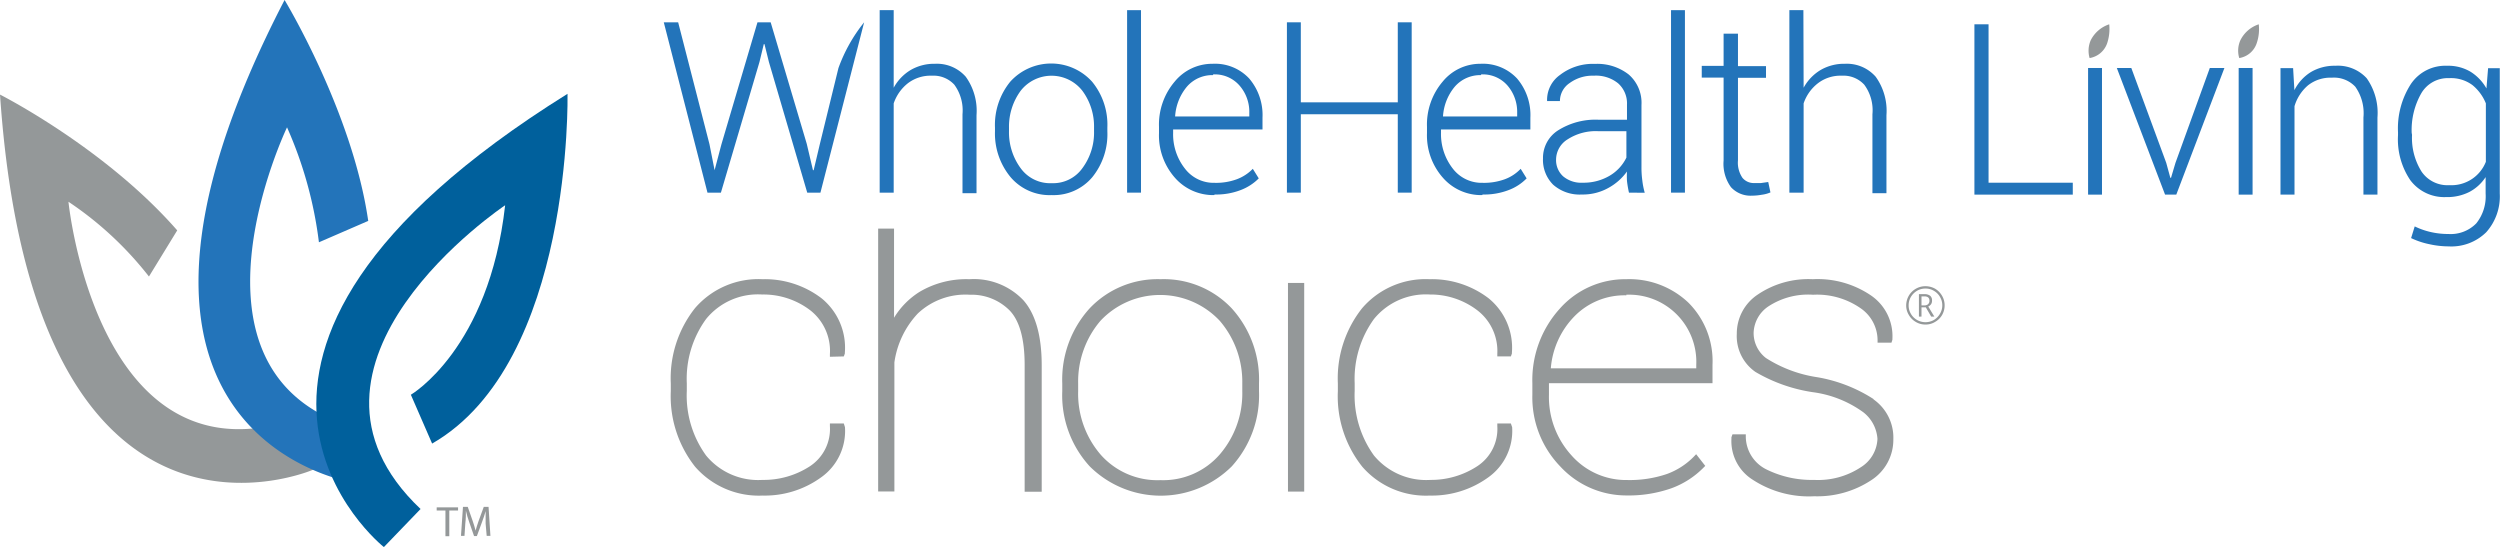
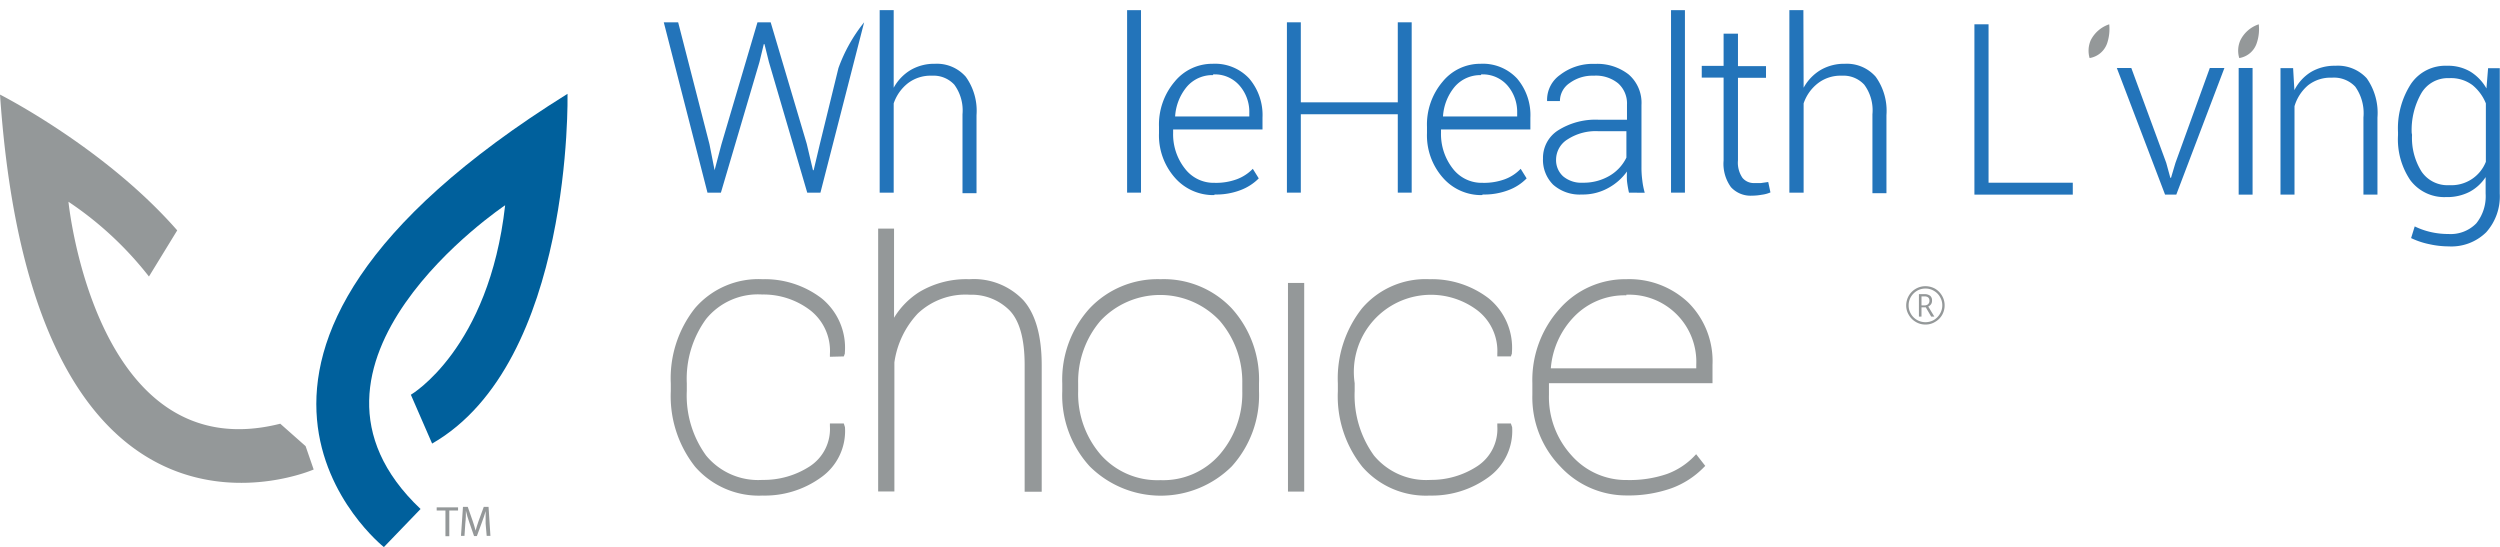
<svg xmlns="http://www.w3.org/2000/svg" id="Layer_1" data-name="Layer 1" viewBox="0 0 214 46.82">
  <defs>
    <style>.cls-1{fill:#2374ba;}.cls-2{fill:#949899;}.cls-3{fill:#00609c;}</style>
  </defs>
  <path class="cls-1" d="M79.33,29.94a4,4,0,0,1,1.44-1.51,4,4,0,0,1,2.1-.54A3.28,3.28,0,0,1,85.5,29a5,5,0,0,1,.92,3.29v6.68h-1.2V32.21a3.73,3.73,0,0,0-.7-2.53,2.42,2.42,0,0,0-1.92-.77,3.19,3.19,0,0,0-2.06.65,3.72,3.72,0,0,0-1.21,1.72v7.64h-1.2V23.3h1.2Z" transform="translate(-2.83 -22.43)" />
-   <path class="cls-1" d="M88,33.35a5.85,5.85,0,0,1,1.31-3.93,4.72,4.72,0,0,1,7,0,5.8,5.8,0,0,1,1.31,3.93v.33a5.84,5.84,0,0,1-1.3,3.93,4.33,4.33,0,0,1-3.47,1.52,4.38,4.38,0,0,1-3.5-1.52A5.85,5.85,0,0,1,88,33.68Zm1.2.32a5.16,5.16,0,0,0,1,3.16,3.11,3.11,0,0,0,2.66,1.28,3.07,3.07,0,0,0,2.62-1.28,5.1,5.1,0,0,0,1-3.16v-.33a5.12,5.12,0,0,0-1-3.14,3.35,3.35,0,0,0-5.28,0,5.18,5.18,0,0,0-1,3.14Z" transform="translate(-2.83 -22.43)" />
  <rect class="cls-1" x="96.48" y="0.87" width="1.19" height="15.62" />
  <path class="cls-1" d="M106.77,39.13a4.36,4.36,0,0,1-3.38-1.5,5.47,5.47,0,0,1-1.35-3.8v-.55a5.67,5.67,0,0,1,1.34-3.86,4.15,4.15,0,0,1,3.24-1.53,4,4,0,0,1,3.14,1.26,4.82,4.82,0,0,1,1.14,3.36v1h-7.65v.29a4.74,4.74,0,0,0,1,3.05,3.09,3.09,0,0,0,2.55,1.23,5.13,5.13,0,0,0,1.91-.31,3.7,3.7,0,0,0,1.36-.89l.51.82a4.36,4.36,0,0,1-1.55,1,5.82,5.82,0,0,1-2.23.38m-.15-10.22a2.87,2.87,0,0,0-2.23,1,4.39,4.39,0,0,0-1,2.54l0,0h6.35v-.3a3.42,3.42,0,0,0-.84-2.35,2.8,2.8,0,0,0-2.25-.95" transform="translate(-2.83 -22.43)" />
  <polygon class="cls-1" points="120.84 16.49 119.65 16.49 119.65 9.78 111.35 9.78 111.35 16.49 110.16 16.49 110.16 1.91 111.35 1.91 111.35 8.76 119.65 8.76 119.65 1.91 120.84 1.91 120.84 16.49" />
  <path class="cls-1" d="M129.71,39.13a4.35,4.35,0,0,1-3.38-1.5,5.47,5.47,0,0,1-1.35-3.8v-.55a5.67,5.67,0,0,1,1.34-3.86,4.15,4.15,0,0,1,3.24-1.53,4,4,0,0,1,3.13,1.26,4.82,4.82,0,0,1,1.14,3.36v1h-7.65v.29a4.8,4.8,0,0,0,1,3.05,3.11,3.11,0,0,0,2.56,1.23,5.17,5.17,0,0,0,1.91-.31,3.58,3.58,0,0,0,1.35-.89l.51.82a4.23,4.23,0,0,1-1.54,1,5.82,5.82,0,0,1-2.23.38m-.15-10.22a2.89,2.89,0,0,0-2.24,1,4.39,4.39,0,0,0-1,2.54l0,0h6.35v-.3a3.46,3.46,0,0,0-.83-2.35,2.8,2.8,0,0,0-2.25-.95" transform="translate(-2.83 -22.43)" />
  <path class="cls-1" d="M142.27,38.92a9.26,9.26,0,0,1-.17-1,7,7,0,0,1,0-.81,4.77,4.77,0,0,1-1.6,1.41,4.48,4.48,0,0,1-2.26.56,3.43,3.43,0,0,1-2.46-.84,3,3,0,0,1-.87-2.25,2.79,2.79,0,0,1,1.29-2.4,6,6,0,0,1,3.5-.91h2.4V31.39a2.3,2.3,0,0,0-.75-1.82,3,3,0,0,0-2.09-.66,3.31,3.31,0,0,0-2.07.63,1.86,1.86,0,0,0-.83,1.54h-1.1l0-.06a2.61,2.61,0,0,1,1.1-2.17,4.58,4.58,0,0,1,3-.95,4.35,4.35,0,0,1,2.89.91,3.21,3.21,0,0,1,1.09,2.61v5.33a8.07,8.07,0,0,0,.07,1.11,6.53,6.53,0,0,0,.21,1.07Zm-3.94-.85a4.37,4.37,0,0,0,2.29-.6,3.66,3.66,0,0,0,1.43-1.55V33.66h-2.41a4.43,4.43,0,0,0-2.61.69,2.05,2.05,0,0,0-1,1.73,1.87,1.87,0,0,0,.6,1.44,2.41,2.41,0,0,0,1.68.55" transform="translate(-2.83 -22.43)" />
  <rect class="cls-1" x="143.04" y="0.87" width="1.19" height="15.62" />
  <path class="cls-1" d="M151.6,25.31v2.78H154v1H151.6v7.06a2.3,2.3,0,0,0,.39,1.51,1.26,1.26,0,0,0,1,.44l.57,0,.63-.09.19.89a2.73,2.73,0,0,1-.74.2,4.91,4.91,0,0,1-.86.08,2.27,2.27,0,0,1-1.78-.73,3.41,3.41,0,0,1-.63-2.28V29.07h-1.87v-1h1.87V25.31Z" transform="translate(-2.83 -22.43)" />
  <path class="cls-1" d="M157.22,29.94a4,4,0,0,1,1.44-1.51,4,4,0,0,1,2.1-.54A3.28,3.28,0,0,1,163.39,29a5,5,0,0,1,.92,3.29v6.68h-1.2V32.21a3.68,3.68,0,0,0-.7-2.53,2.42,2.42,0,0,0-1.92-.77,3.17,3.17,0,0,0-2.05.65,3.67,3.67,0,0,0-1.22,1.72v7.64H156V23.3h1.2Z" transform="translate(-2.83 -22.43)" />
  <polygon class="cls-1" points="170.22 15.64 177.43 15.64 177.43 16.66 169.01 16.66 169.01 2.08 170.22 2.08 170.22 15.64" />
-   <rect class="cls-1" x="178.74" y="5.82" width="1.19" height="10.84" />
  <polygon class="cls-1" points="185.43 13.94 185.78 15.22 185.84 15.22 186.22 13.94 189.16 5.82 190.41 5.82 186.29 16.66 185.33 16.66 181.2 5.82 182.44 5.82 185.43 13.94" />
  <rect class="cls-1" x="191.63" y="5.82" width="1.19" height="10.84" />
  <path class="cls-1" d="M199.12,28.26l.11,1.89a3.86,3.86,0,0,1,1.41-1.55,3.94,3.94,0,0,1,2.09-.54,3.34,3.34,0,0,1,2.69,1.07,5.13,5.13,0,0,1,.92,3.36v6.6h-1.2v-6.6a3.92,3.92,0,0,0-.7-2.64,2.5,2.5,0,0,0-2-.77,3.1,3.1,0,0,0-2.05.66,3.73,3.73,0,0,0-1.15,1.78v7.57h-1.2V28.26Z" transform="translate(-2.83 -22.43)" />
  <path class="cls-1" d="M208.1,33.76a7,7,0,0,1,1.11-4.15,3.55,3.55,0,0,1,3.08-1.55,3.75,3.75,0,0,1,2,.5A4,4,0,0,1,215.67,30l.14-1.73h1V39a4.6,4.6,0,0,1-1.16,3.31,4.24,4.24,0,0,1-3.22,1.21,7.62,7.62,0,0,1-1.66-.19,6.7,6.7,0,0,1-1.55-.52l.31-1a6.27,6.27,0,0,0,1.36.48,6.68,6.68,0,0,0,1.52.17,3.06,3.06,0,0,0,2.39-.91,3.7,3.7,0,0,0,.8-2.54V37.59a3.76,3.76,0,0,1-1.39,1.27,4.2,4.2,0,0,1-2,.44,3.63,3.63,0,0,1-3.06-1.45A6.23,6.23,0,0,1,208.1,34Zm1.2.22a5.42,5.42,0,0,0,.81,3.13,2.68,2.68,0,0,0,2.38,1.17,3.17,3.17,0,0,0,3.13-2v-5a3.91,3.91,0,0,0-1.14-1.56,3.08,3.08,0,0,0-2-.6,2.63,2.63,0,0,0-2.39,1.3,6.36,6.36,0,0,0-.82,3.38Z" transform="translate(-2.83 -22.43)" />
  <path class="cls-2" d="M75.06,52.94l.09-.25v-.08a5.44,5.44,0,0,0-2-4.65,8,8,0,0,0-5.06-1.63,7.16,7.16,0,0,0-5.77,2.48,9.67,9.67,0,0,0-2.07,6.44v.67a9.73,9.73,0,0,0,2.08,6.46,7.23,7.23,0,0,0,5.79,2.47,8.2,8.2,0,0,0,5-1.56A4.86,4.86,0,0,0,75.16,59l-.1-.32H73.87v.23a3.82,3.82,0,0,1-1.71,3.43,7.24,7.24,0,0,1-4.06,1.17,5.77,5.77,0,0,1-4.83-2.09,8.74,8.74,0,0,1-1.65-5.52v-.67a8.69,8.69,0,0,1,1.65-5.49,5.71,5.71,0,0,1,4.8-2.1A6.6,6.6,0,0,1,72.2,49a4.41,4.41,0,0,1,1.67,3.74v.23Z" transform="translate(-2.83 -22.43)" />
  <path class="cls-2" d="M85.78,46.33a7.84,7.84,0,0,0-4.23,1.08,6.74,6.74,0,0,0-2.19,2.22V42H78v22.5h1.39V53.45a7.67,7.67,0,0,1,2-4.18,5.94,5.94,0,0,1,4.47-1.61A4.59,4.59,0,0,1,89.25,49c.86.89,1.29,2.46,1.29,4.67V64.52H92V53.7c0-2.51-.52-4.38-1.57-5.57a5.84,5.84,0,0,0-4.6-1.8" transform="translate(-2.83 -22.43)" />
  <path class="cls-2" d="M102.17,46.33a8,8,0,0,0-6.07,2.5,9.07,9.07,0,0,0-2.34,6.42v.67a9,9,0,0,0,2.35,6.43,8.62,8.62,0,0,0,12.16,0,9.06,9.06,0,0,0,2.33-6.43v-.67a9.07,9.07,0,0,0-2.33-6.42,8,8,0,0,0-6.1-2.5m0,17.2a6.48,6.48,0,0,1-5.14-2.2,8,8,0,0,1-1.91-5.41v-.67a8,8,0,0,1,1.91-5.36,7,7,0,0,1,10.21,0,8,8,0,0,1,1.93,5.36v.67a8,8,0,0,1-1.92,5.4,6.41,6.41,0,0,1-5.08,2.21" transform="translate(-2.83 -22.43)" />
  <rect class="cls-2" x="110.25" y="24.22" width="1.39" height="17.86" />
-   <path class="cls-2" d="M132.16,52.94l.09-.25,0-.08a5.45,5.45,0,0,0-2-4.65,8,8,0,0,0-5.06-1.63,7.16,7.16,0,0,0-5.76,2.48,9.68,9.68,0,0,0-2.08,6.44v.67a9.68,9.68,0,0,0,2.09,6.46,7.21,7.21,0,0,0,5.79,2.47,8.22,8.22,0,0,0,5-1.56A4.88,4.88,0,0,0,132.27,59l-.11-.32H131v.23a3.81,3.81,0,0,1-1.72,3.43,7.21,7.21,0,0,1-4,1.17,5.8,5.8,0,0,1-4.84-2.09,8.8,8.8,0,0,1-1.65-5.52v-.67a8.75,8.75,0,0,1,1.65-5.49,5.73,5.73,0,0,1,4.8-2.1A6.6,6.6,0,0,1,129.3,49,4.4,4.4,0,0,1,131,52.71v.23Z" transform="translate(-2.83 -22.43)" />
+   <path class="cls-2" d="M132.16,52.94l.09-.25,0-.08a5.45,5.45,0,0,0-2-4.65,8,8,0,0,0-5.06-1.63,7.16,7.16,0,0,0-5.76,2.48,9.68,9.68,0,0,0-2.08,6.44v.67a9.68,9.68,0,0,0,2.09,6.46,7.21,7.21,0,0,0,5.79,2.47,8.22,8.22,0,0,0,5-1.56A4.88,4.88,0,0,0,132.27,59l-.11-.32H131v.23a3.81,3.81,0,0,1-1.72,3.43,7.21,7.21,0,0,1-4,1.17,5.8,5.8,0,0,1-4.84-2.09,8.8,8.8,0,0,1-1.65-5.52v-.67A6.6,6.6,0,0,1,129.3,49,4.4,4.4,0,0,1,131,52.71v.23Z" transform="translate(-2.83 -22.43)" />
  <path class="cls-2" d="M142.06,46.33a7.48,7.48,0,0,0-5.72,2.53A9.1,9.1,0,0,0,134,55.22v1a8.5,8.5,0,0,0,2.39,6.14,7.69,7.69,0,0,0,5.69,2.48,11,11,0,0,0,3.81-.61,7.43,7.43,0,0,0,2.77-1.78l.14-.14-.78-1-.19.2A6.19,6.19,0,0,1,145.53,63a9.88,9.88,0,0,1-3.42.52,6.22,6.22,0,0,1-4.76-2.11,7.42,7.42,0,0,1-1.93-5.18v-1h14V53.67a7.07,7.07,0,0,0-2.07-5.34,7.35,7.35,0,0,0-5.32-2m0,1.33a5.75,5.75,0,0,1,6,6v.3H135.58a7.18,7.18,0,0,1,2-4.43,6,6,0,0,1,4.47-1.82" transform="translate(-2.83 -22.43)" />
-   <path class="cls-2" d="M163.22,56.6a12.88,12.88,0,0,0-4.83-1.88A11.23,11.23,0,0,1,154,53.08a2.7,2.7,0,0,1-1.06-2.16,2.83,2.83,0,0,1,1.26-2.26,6.21,6.21,0,0,1,3.83-1,6.53,6.53,0,0,1,4.06,1.15,3.33,3.33,0,0,1,1.46,2.72v.23h1.19l.08-.25,0-.07A4.22,4.22,0,0,0,163,47.73a8.13,8.13,0,0,0-5-1.4,7.73,7.73,0,0,0-4.7,1.31A4,4,0,0,0,151.5,51a3.73,3.73,0,0,0,1.6,3.27A13.65,13.65,0,0,0,158,56a9.47,9.47,0,0,1,4.33,1.72A3.14,3.14,0,0,1,163.54,60a3,3,0,0,1-1.43,2.43,6.64,6.64,0,0,1-4,1.08,8.75,8.75,0,0,1-4.06-.89,3.16,3.16,0,0,1-1.78-2.79v-.22h-1.14l-.09.25V60a3.9,3.9,0,0,0,1.83,3.5,8.78,8.78,0,0,0,5.26,1.41A8.37,8.37,0,0,0,163,63.54a4.11,4.11,0,0,0,1.9-3.5,4,4,0,0,0-1.72-3.44" transform="translate(-2.83 -22.43)" />
  <path class="cls-2" d="M183.2,26.14a3.88,3.88,0,0,0,.18-1.63,2.73,2.73,0,0,0-1.59,1.38,2.26,2.26,0,0,0-.09,1.51,1.92,1.92,0,0,0,1.5-1.26" transform="translate(-2.83 -22.43)" />
  <path class="cls-2" d="M196,26.14a3.7,3.7,0,0,0,.18-1.63,2.7,2.7,0,0,0-1.58,1.38,2.19,2.19,0,0,0-.09,1.51A1.89,1.89,0,0,0,196,26.14" transform="translate(-2.83 -22.43)" />
  <path class="cls-2" d="M2.83,30.51c2.9,42.6,26.85,32.11,26.85,32.11l-.69-2L26.82,58.7c-15.84,4-18.13-19-18.13-19a29.54,29.54,0,0,1,6.89,6.4L18,42.15c-6.21-7.1-15.2-11.64-15.2-11.64" transform="translate(-2.83 -22.43)" />
-   <path class="cls-1" d="M27.19,22.43C7.53,60.34,33.44,63.82,33.44,63.82l.47-2.09L33,59c-15.6-4.83-5.6-25.67-5.6-25.67a34.68,34.68,0,0,1,2.73,9.84l4.22-1.83C33,32,27.19,22.43,27.19,22.43" transform="translate(-2.83 -22.43)" />
  <path class="cls-3" d="M35.69,69.26S15.18,53.05,51.41,30.46c0,0,.49,23-11.59,29.94L38,56.22S44.69,52.33,46.07,40c0,0-20.35,13.59-7.24,26Z" transform="translate(-2.83 -22.43)" />
  <path class="cls-1" d="M76.8,24.34a13.58,13.58,0,0,0-2.2,3.92L73,34.8,72.48,37h-.06l-.53-2.25L68.8,24.34H67.67L64.58,34.8,64,37H64l-.44-2.23L60.88,24.34H59.65l3.74,14.58h1.15l3.3-11.18.37-1.53h.06l.38,1.53,3.28,11.18h1.13L76.8,24.34Z" transform="translate(-2.83 -22.43)" />
  <path class="cls-2" d="M166,48.57a1.68,1.68,0,0,1,.22-.82,1.64,1.64,0,0,1,.6-.6,1.61,1.61,0,0,1,.83-.22,1.7,1.7,0,0,1,.82.21,1.67,1.67,0,0,1,.6.61,1.58,1.58,0,0,1,.22.82,1.63,1.63,0,0,1-.21.81,1.57,1.57,0,0,1-.6.6,1.51,1.51,0,0,1-.83.23,1.56,1.56,0,0,1-.84-.23,1.62,1.62,0,0,1-.59-.6,1.54,1.54,0,0,1-.22-.81m.21,0a1.39,1.39,0,0,0,.19.72,1.42,1.42,0,0,0,.53.53,1.46,1.46,0,0,0,1.44,0,1.47,1.47,0,0,0,.52-.53,1.39,1.39,0,0,0,.2-.72,1.38,1.38,0,0,0-.19-.71,1.39,1.39,0,0,0-.52-.53,1.36,1.36,0,0,0-.73-.2,1.39,1.39,0,0,0-.72.19,1.5,1.5,0,0,0-.53.53,1.41,1.41,0,0,0-.19.72m2-.41a.53.53,0,0,1-.08.31.68.68,0,0,1-.24.2l.52.86h-.27l-.46-.79h-.37v.79h-.22V47.61h.47a.76.76,0,0,1,.48.13.49.49,0,0,1,.17.42m-.9.41h.25a.43.43,0,0,0,.31-.1.38.38,0,0,0,.12-.3c0-.25-.15-.37-.43-.37h-.25Z" transform="translate(-2.83 -22.43)" />
  <polygon class="cls-2" points="38.13 43.7 37.38 43.7 37.38 43.43 39.21 43.43 39.21 43.7 38.46 43.7 38.46 45.9 38.13 45.9 38.13 43.7" />
  <path class="cls-2" d="M44.4,67.25c0-.35,0-.76,0-1.07h0c-.08.29-.18.6-.31.94l-.44,1.2h-.24L43,67.14c-.12-.35-.22-.67-.29-1h0c0,.31,0,.72-.05,1.1l-.07,1.06h-.3l.17-2.48h.41l.42,1.2c.1.3.19.57.25.83h0c.07-.25.15-.52.26-.83l.44-1.2h.41l.16,2.48h-.32Z" transform="translate(-2.83 -22.43)" />
</svg>